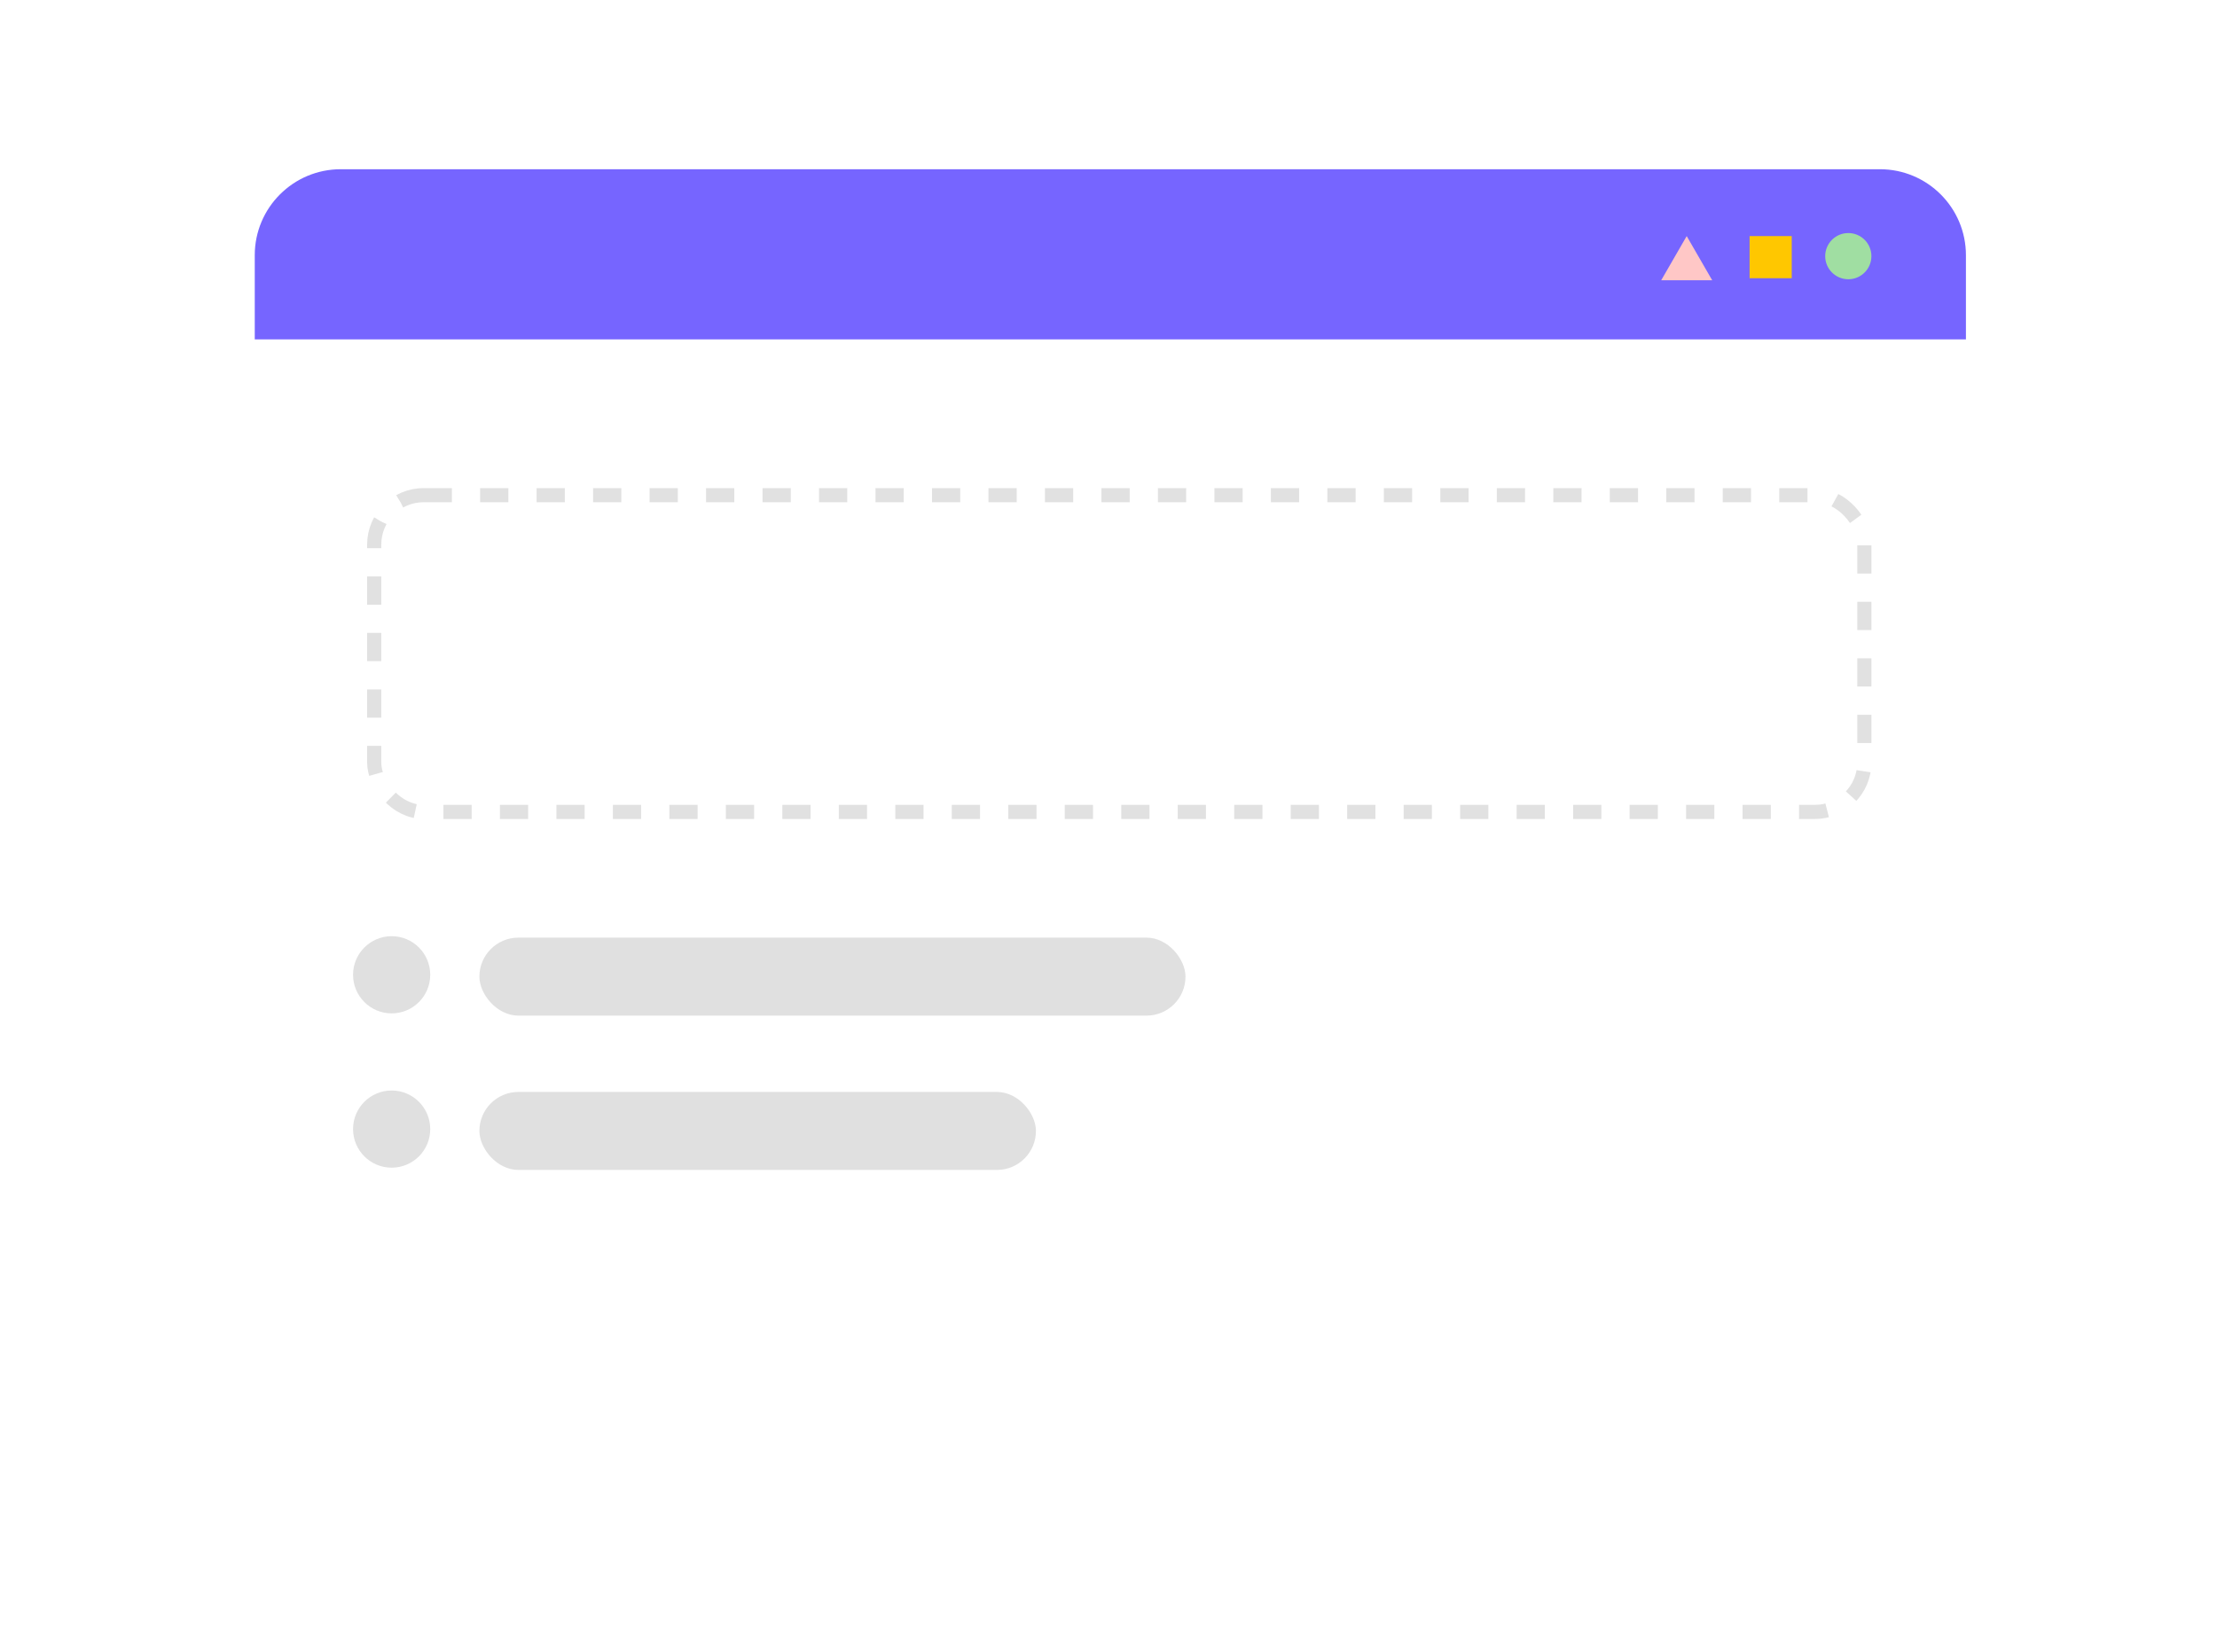
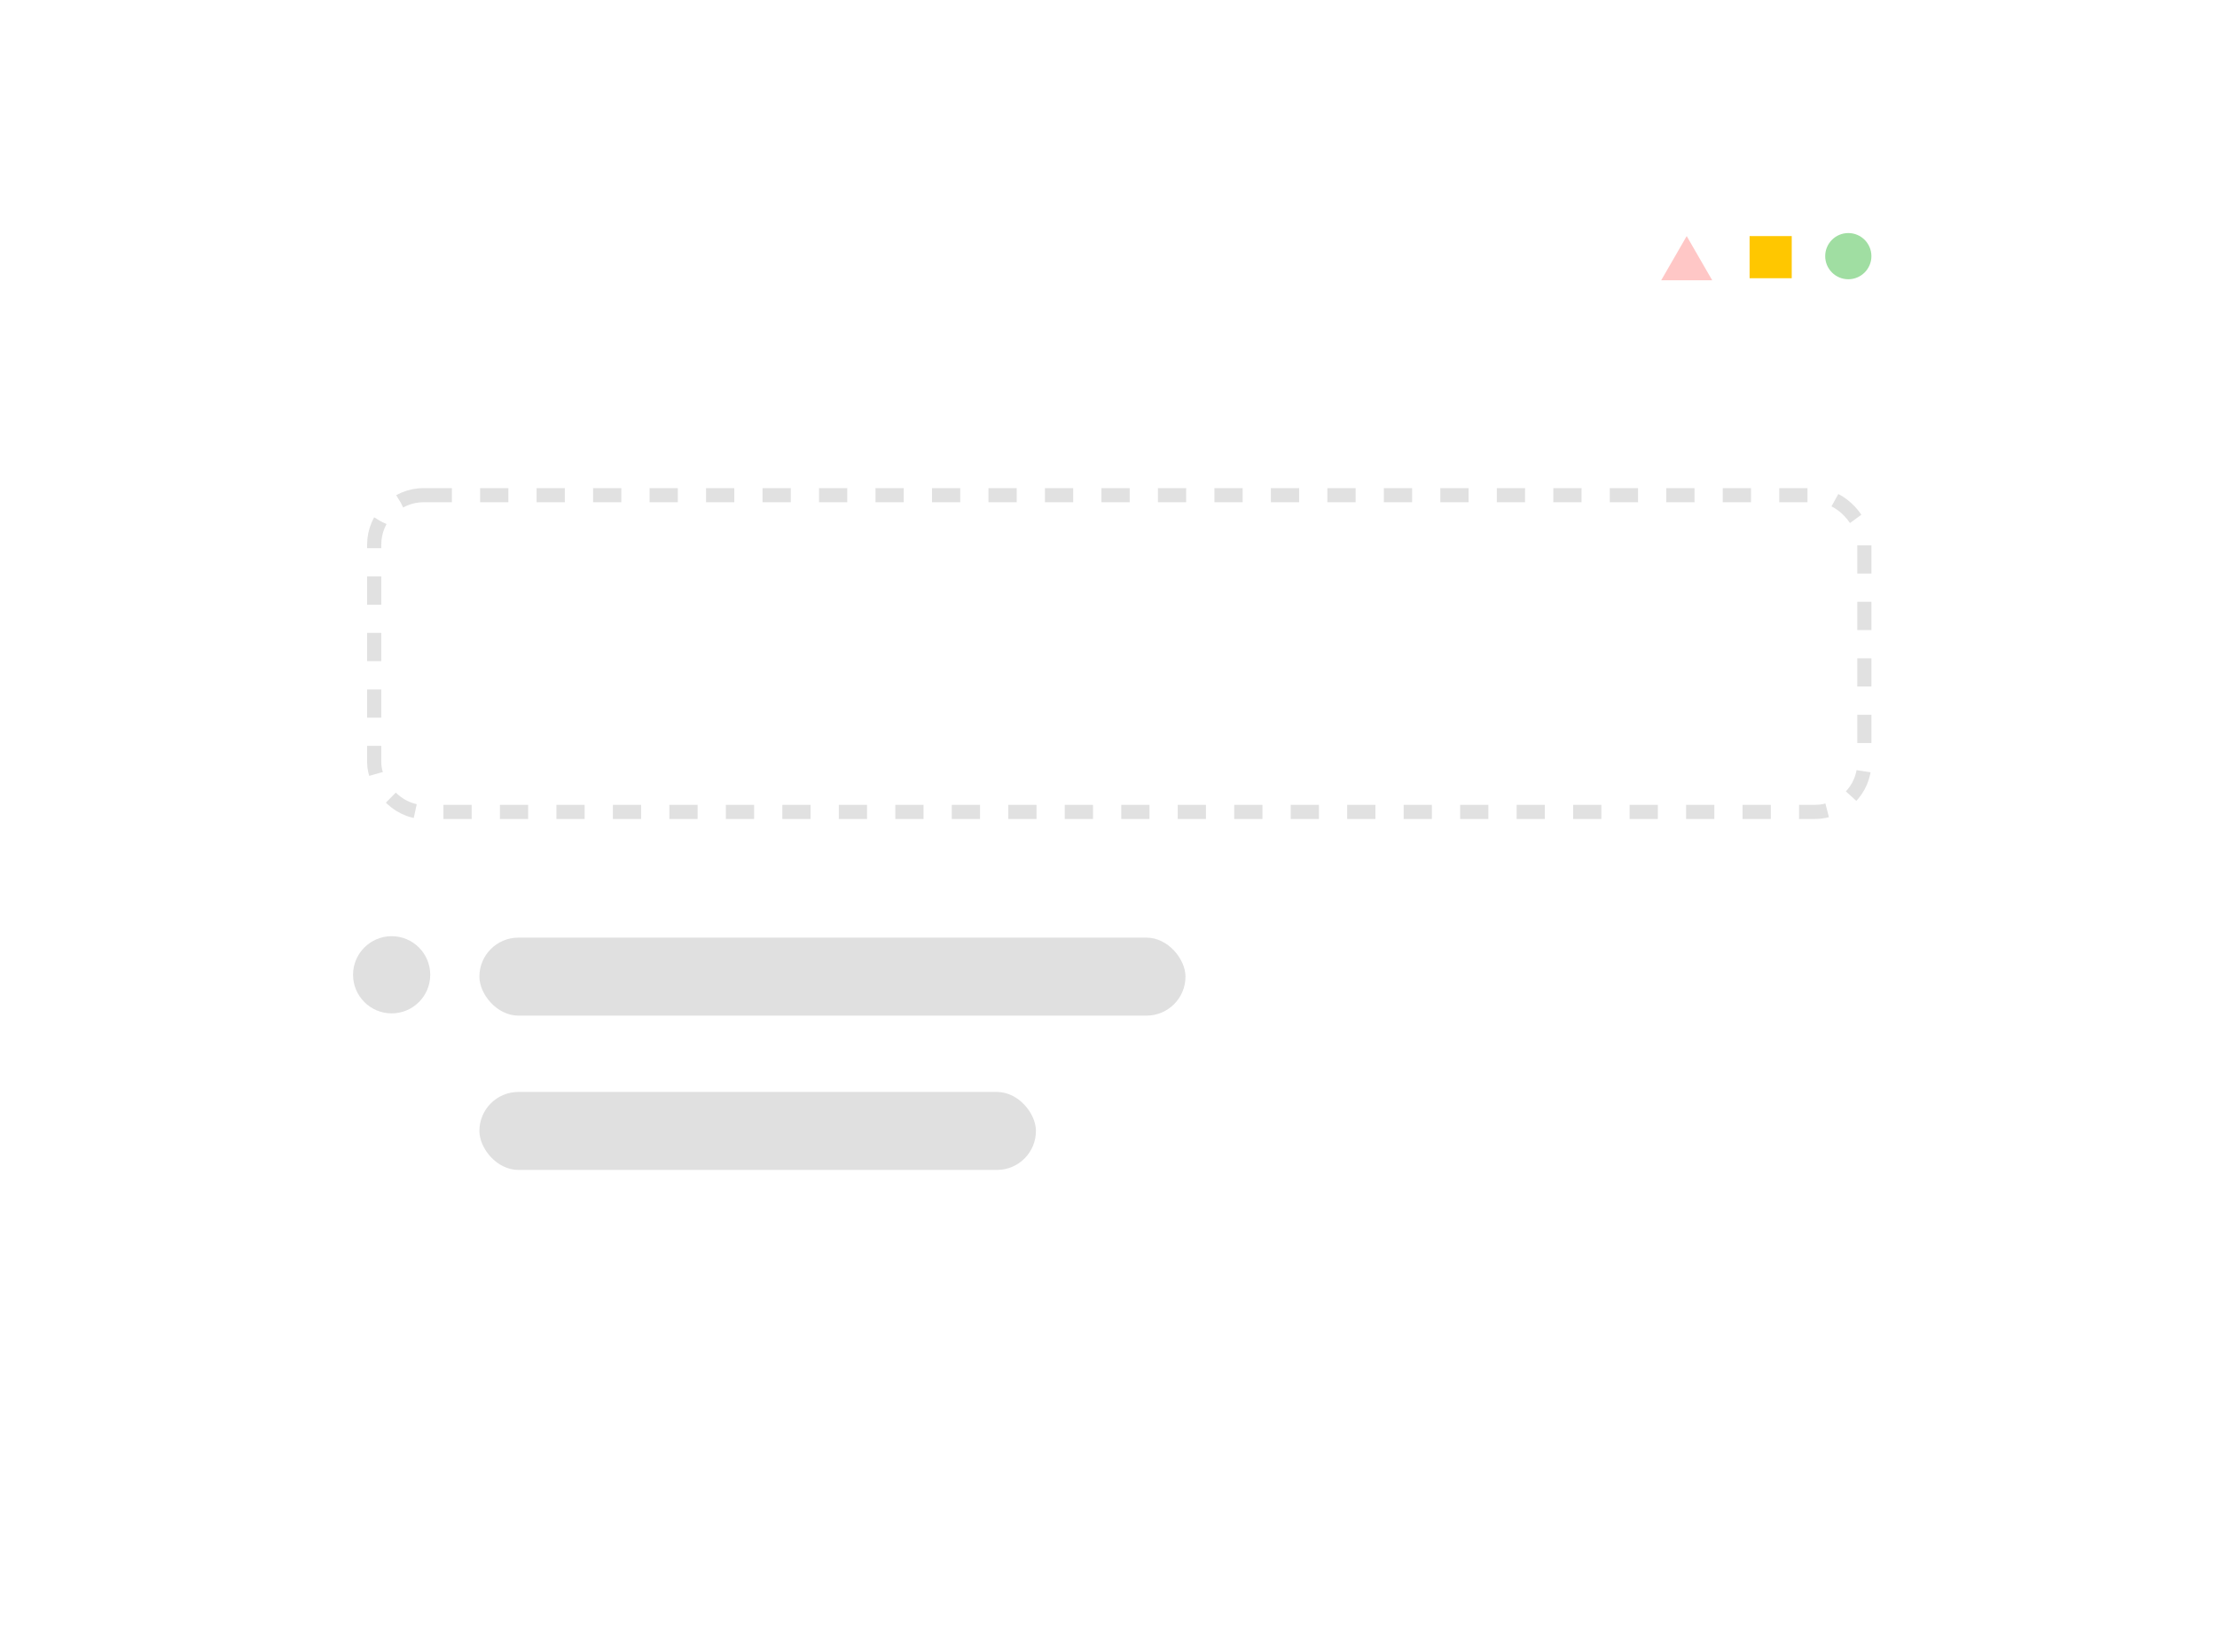
<svg xmlns="http://www.w3.org/2000/svg" width="157" height="117" viewBox="0 0 157 117" fill="none">
  <g filter="url(#filter0_d)">
    <rect width="121.179" height="81.444" rx="6.091" transform="matrix(-1 0 0 1 139.22 11.985)" fill="white" />
  </g>
-   <path d="M139.22 18.076C139.22 14.712 136.493 11.985 133.129 11.985H24.132C20.768 11.985 18.041 14.712 18.041 18.076V24.037H139.22V18.076Z" fill="#7665FF" />
  <circle r="1.636" transform="matrix(-1 0 0 1 130.89 18.141)" fill="#A0DEA2" />
  <rect width="2.984" height="2.984" transform="matrix(-1 0 0 1 126.884 16.72)" fill="#FFC700" />
  <path d="M119.446 16.72L121.251 19.847H117.641L119.446 16.72Z" fill="#FFC7C6" />
  <rect x="26.5" y="35.068" width="105.526" height="22.433" rx="3.5" stroke="black" stroke-opacity="0.12" stroke-dasharray="2 2" />
  <rect x="33.949" y="66.404" width="50.003" height="5.524" rx="2.762" fill="#E0E0E0" />
  <rect x="33.949" y="77.332" width="39.412" height="5.524" rx="2.762" fill="#E0E0E0" />
  <circle cx="27.735" cy="69.035" r="2.733" fill="#E0E0E0" />
-   <circle cx="27.735" cy="79.963" r="2.733" fill="#E0E0E0" />
  <defs>
    <filter id="filter0_d" x="0.638" y="0.673" width="155.984" height="116.249" filterUnits="userSpaceOnUse" color-interpolation-filters="sRGB">
      <feFlood flood-opacity="0" result="BackgroundImageFix" />
      <feColorMatrix in="SourceAlpha" type="matrix" values="0 0 0 0 0 0 0 0 0 0 0 0 0 0 0 0 0 0 127 0" result="hardAlpha" />
      <feOffset dy="6.091" />
      <feGaussianBlur stdDeviation="8.701" />
      <feColorMatrix type="matrix" values="0 0 0 0 0 0 0 0 0 0 0 0 0 0 0 0 0 0 0.05 0" />
      <feBlend mode="normal" in2="BackgroundImageFix" result="effect1_dropShadow" />
      <feBlend mode="normal" in="SourceGraphic" in2="effect1_dropShadow" result="shape" />
    </filter>
  </defs>
</svg>